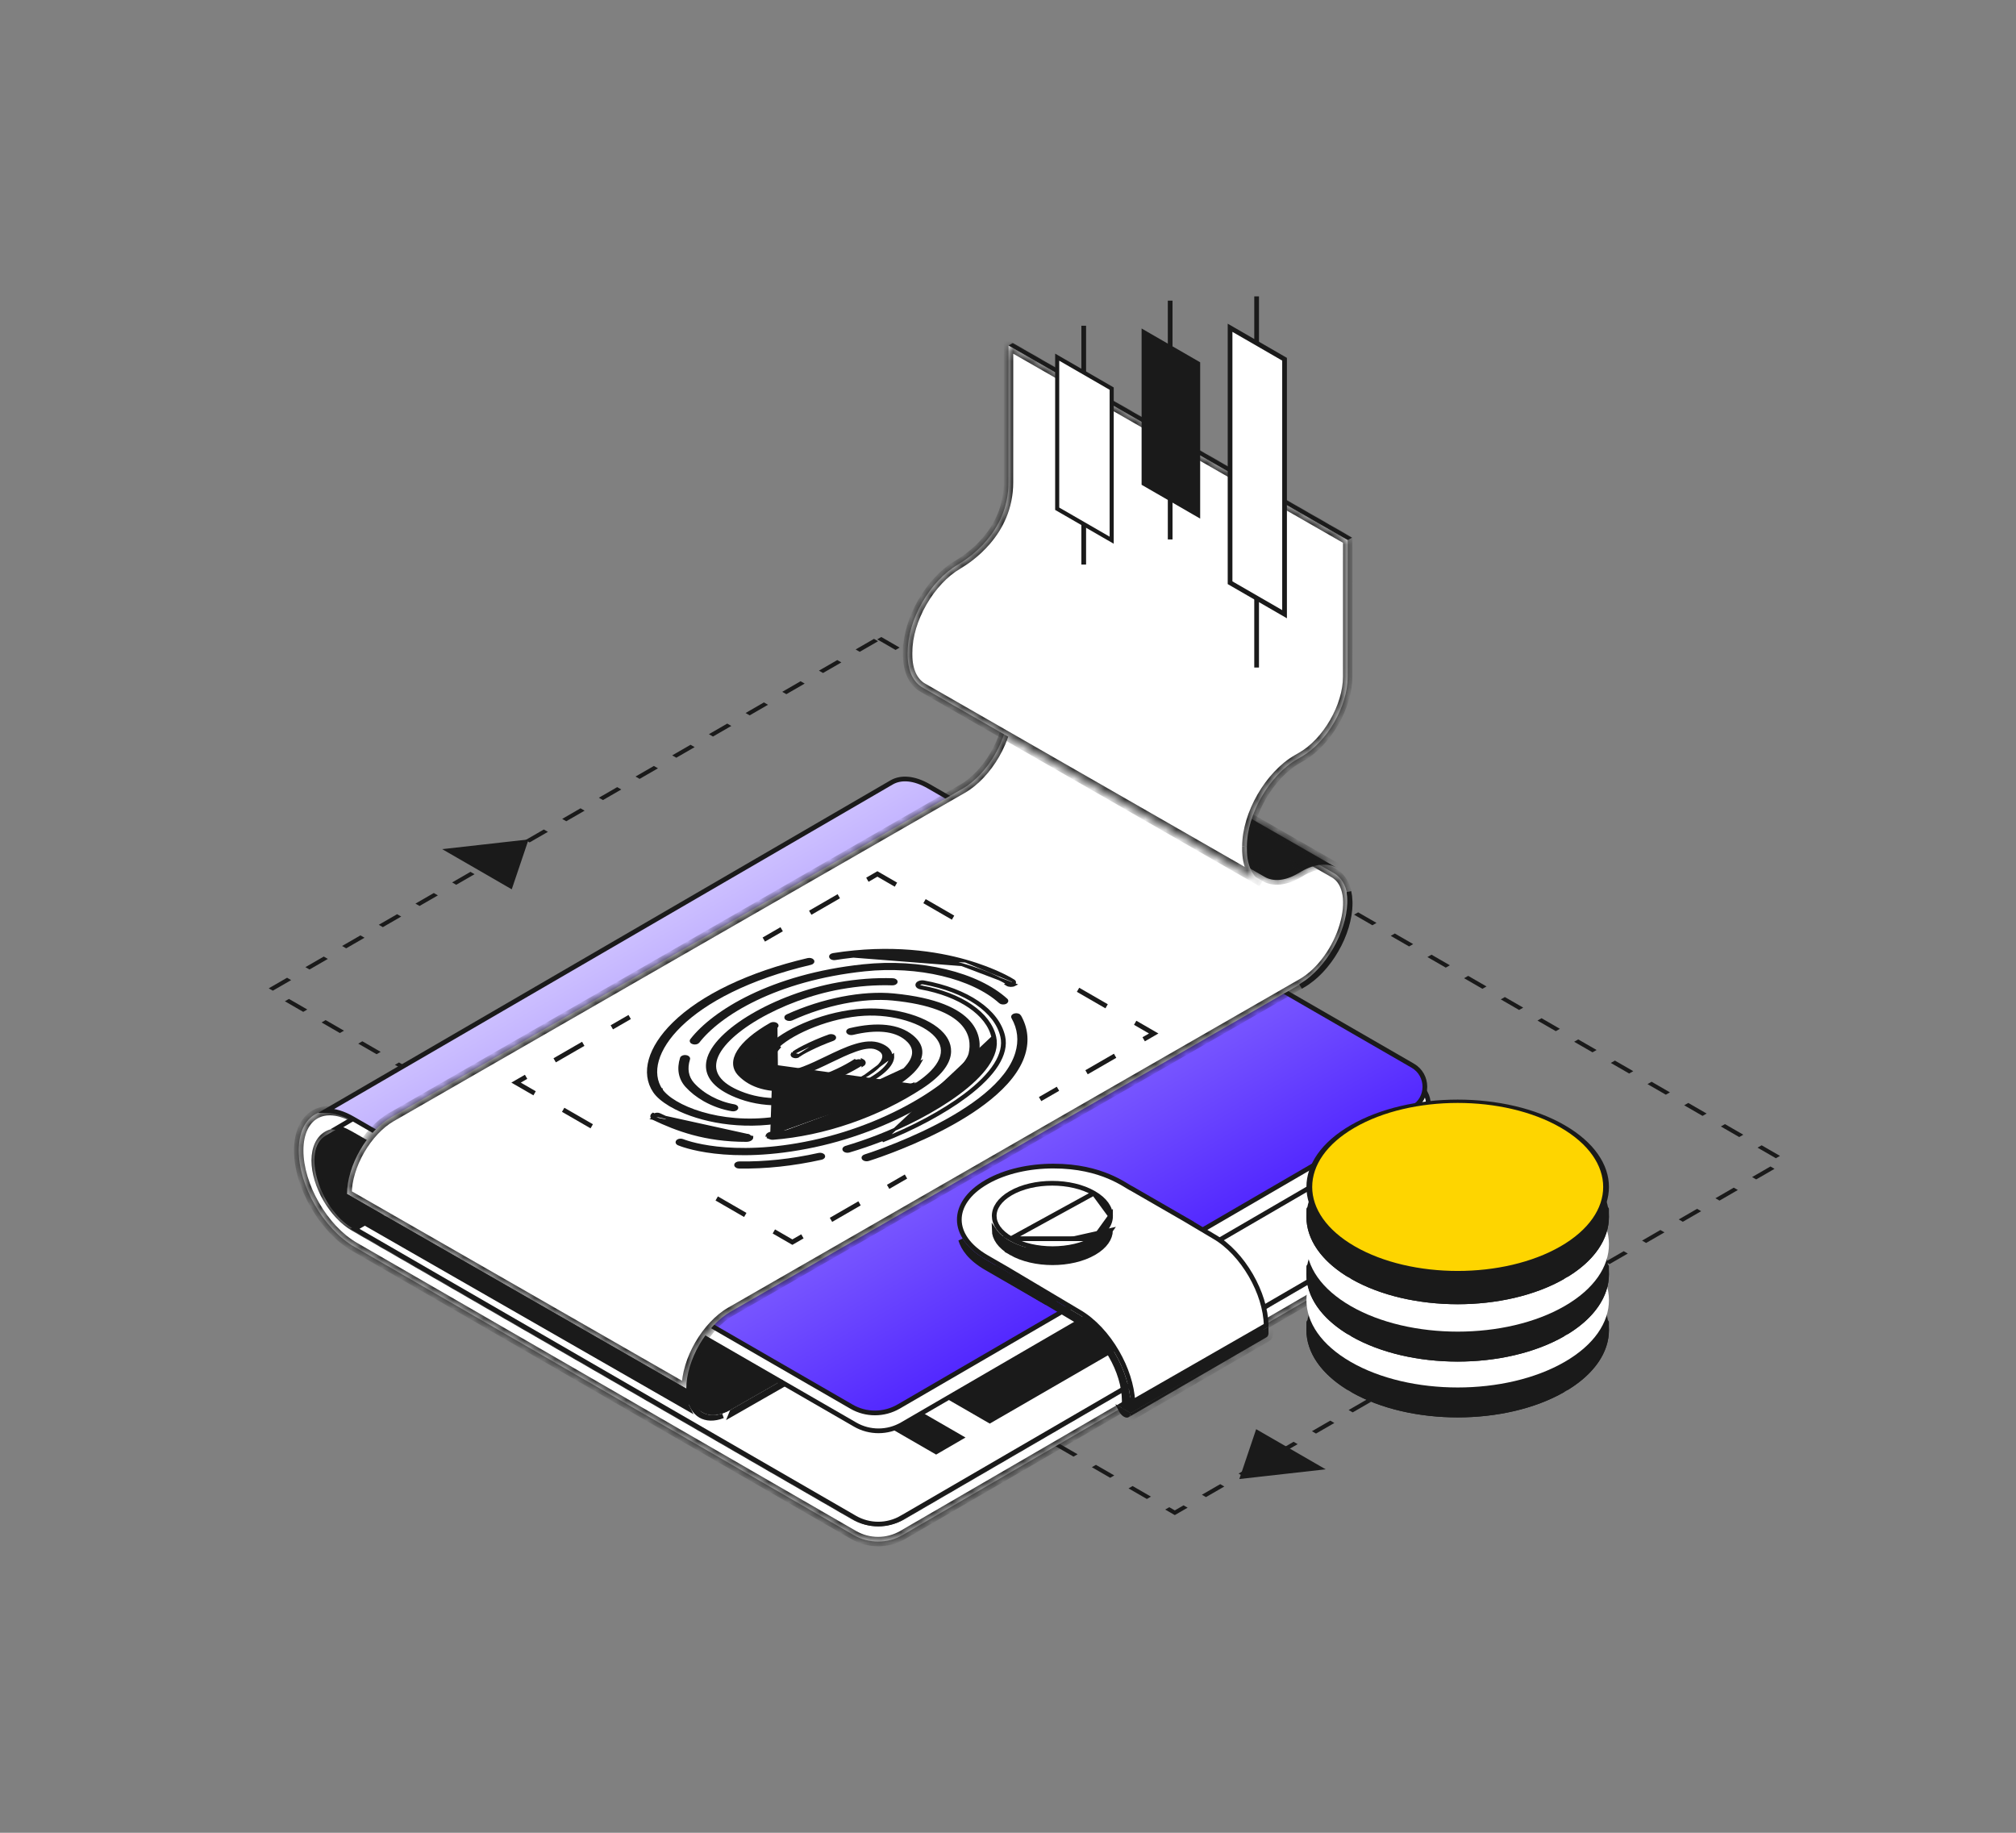
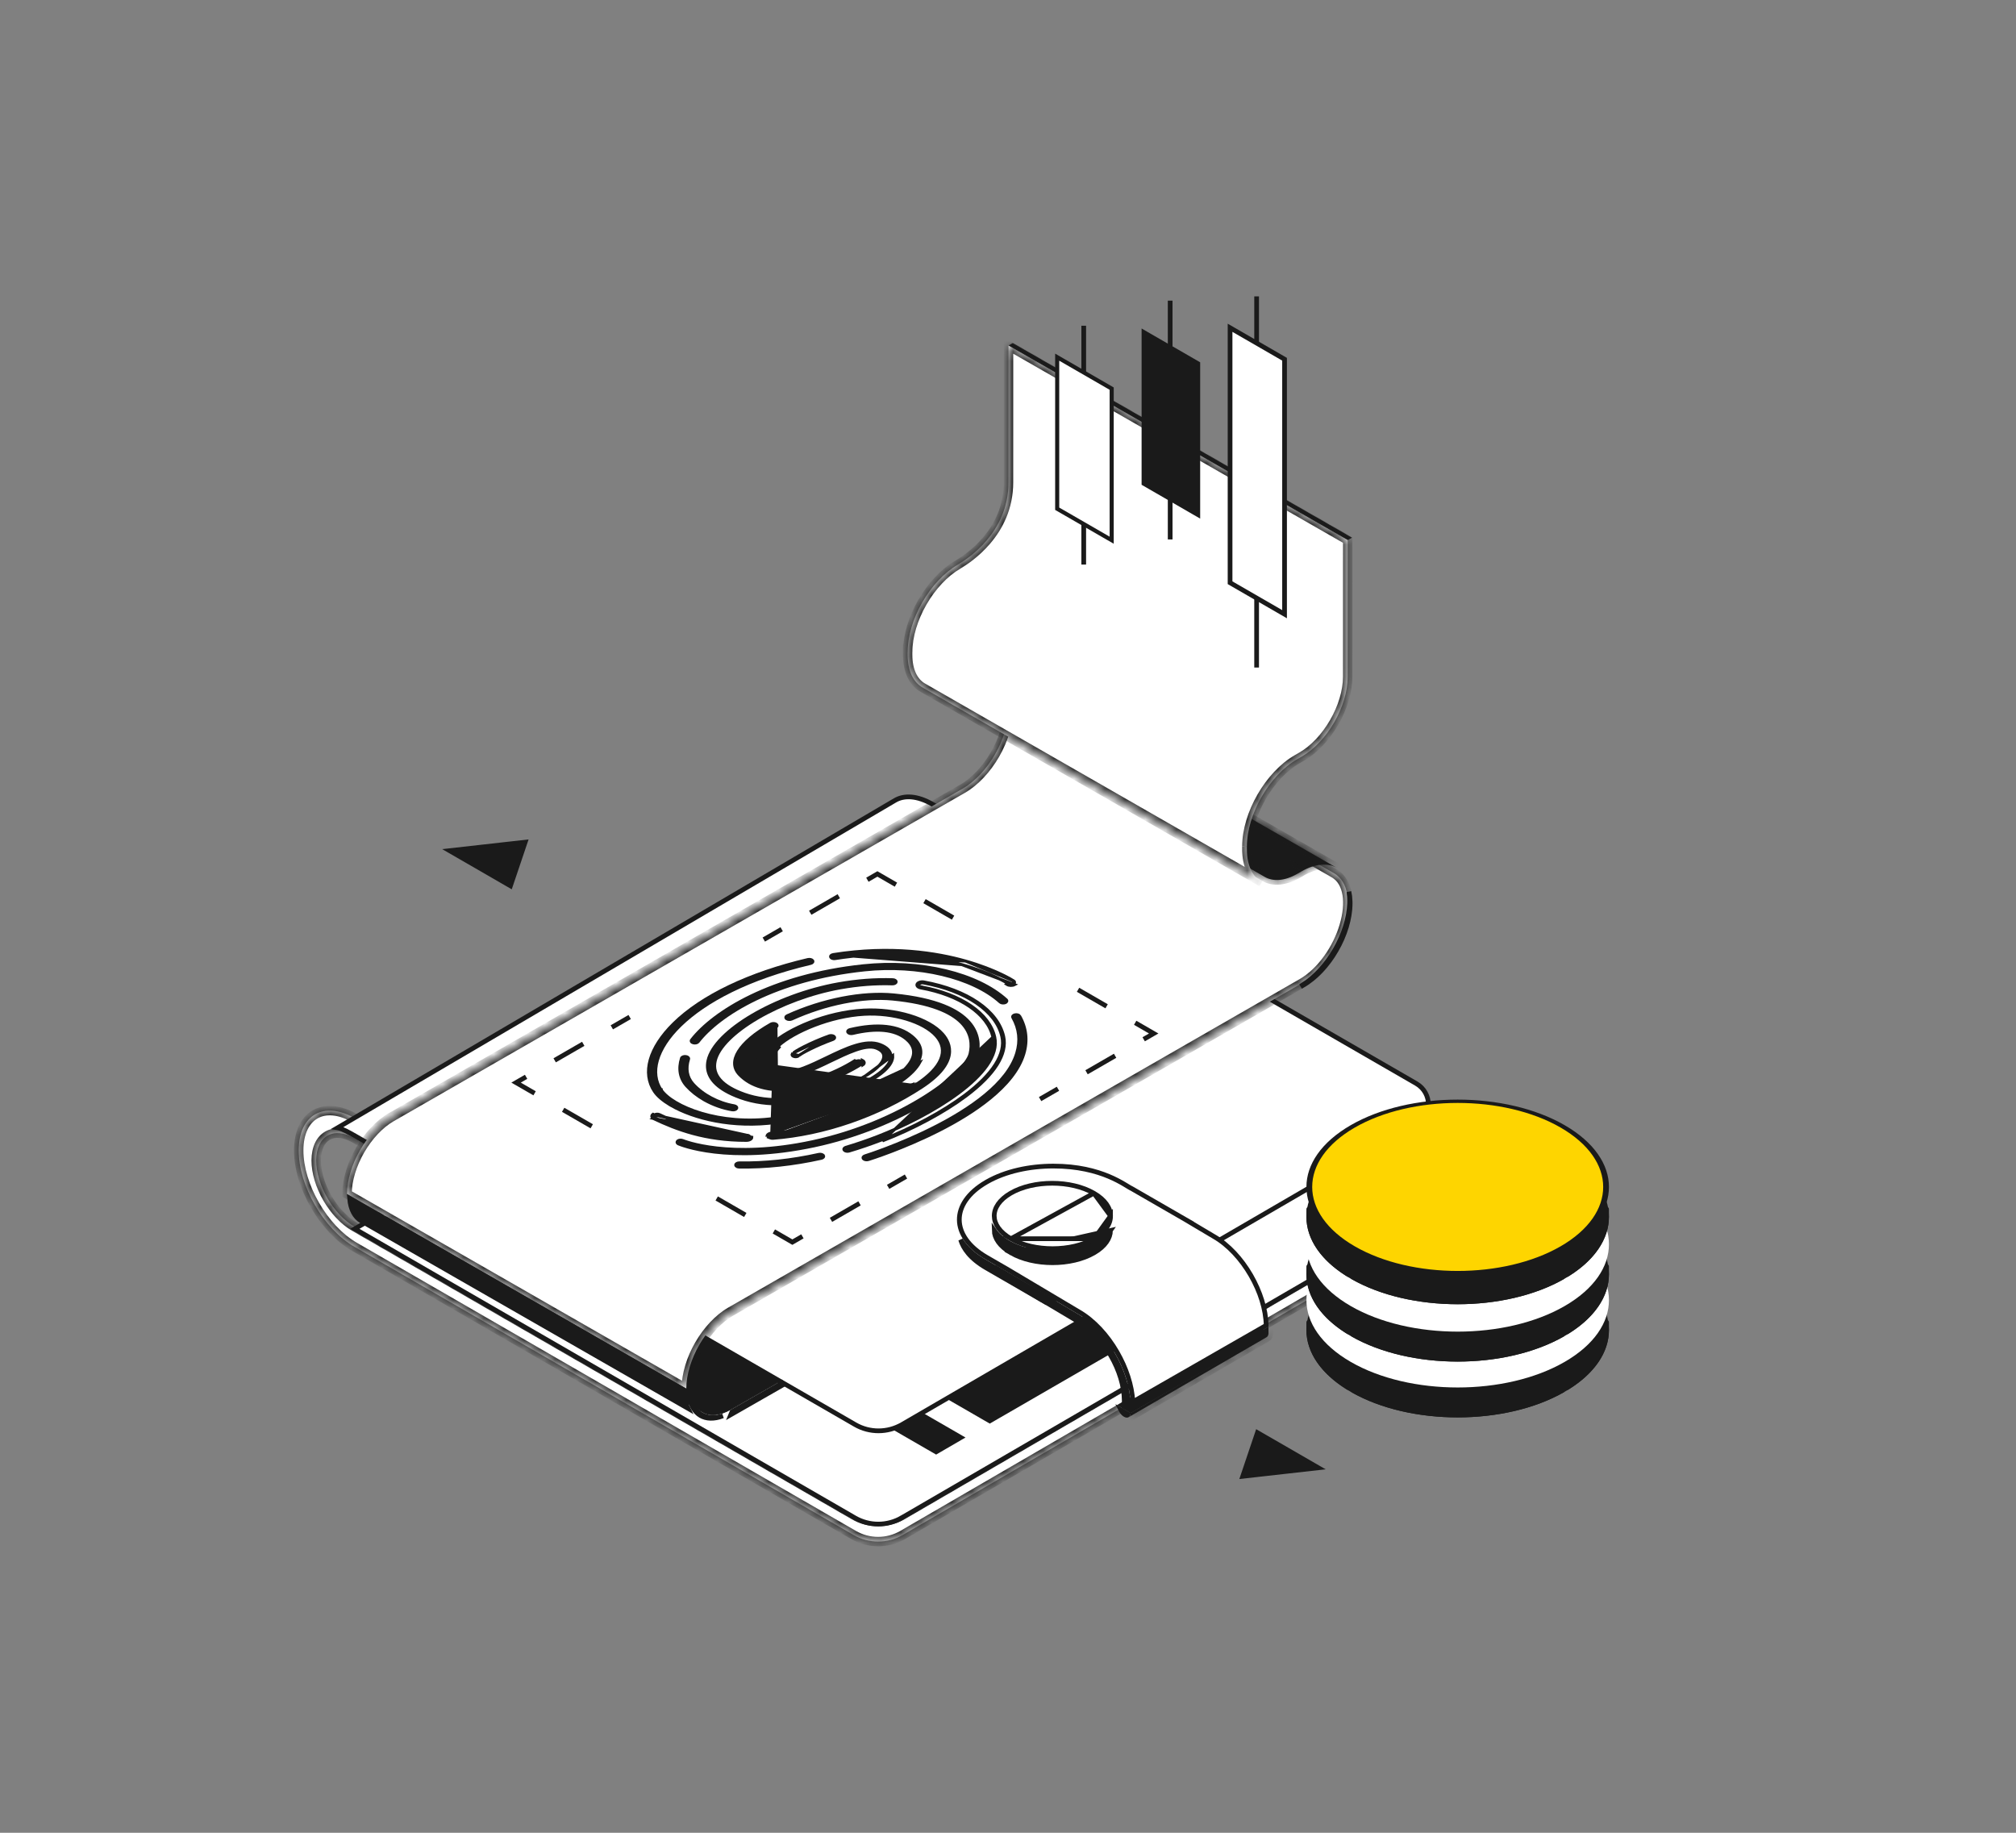
<svg xmlns="http://www.w3.org/2000/svg" width="198" height="180" viewBox="0 0 198 180" fill="none">
  <rect x="0" y="0" width="198" height="180" fill="#808080" stroke="none" />
-   <rect x="-1.37937e-08" y="0.231" width="102.651" height="69.133" transform="matrix(0.866 0.5 -0.866 0.5 86.556 62.561)" stroke="#1A1A1A" stroke-width="0.463" stroke-dasharray="2.08 2.08" />
  <path d="M129.476 144.152L122.056 144.987L123.502 140.703L129.476 144.152Z" fill="#1A1A1A" stroke="#1A1A1A" stroke-width="0.463" />
  <path d="M44.155 83.547L51.579 82.712L50.132 86.998L44.155 83.547Z" fill="#1A1A1A" stroke="#1A1A1A" stroke-width="0.463" />
  <mask id="path-4-inside-1_8748_5315" fill="white">
    <path fill-rule="evenodd" clip-rule="evenodd" d="M29.338 112.968C29.327 116.448 31.783 120.702 34.813 122.451L83.842 150.757C85.334 151.619 87.172 151.616 88.661 150.75L139.024 121.498L139.025 121.499L139.278 121.358C141.112 120.334 141.918 118.042 139.748 116.116L139.03 115.986L135.247 116.35L138.011 120.117L130.926 124.232L130.915 124.213L88.665 148.778C87.176 149.643 85.338 149.646 83.847 148.785L34.818 120.479C32.736 119.276 31.047 116.351 31.055 113.961C31.063 111.567 32.761 110.598 34.843 111.801L83.872 140.108C85.364 140.969 87.202 140.966 88.691 140.101L139.638 110.479L139.645 108.505L88.695 138.128C87.206 138.994 85.368 138.996 83.877 138.135L34.849 109.828C31.819 108.079 29.347 109.487 29.338 112.968L29.338 112.968Z" />
  </mask>
  <path fill-rule="evenodd" clip-rule="evenodd" d="M29.338 112.968C29.327 116.448 31.783 120.702 34.813 122.451L83.842 150.757C85.334 151.619 87.172 151.616 88.661 150.75L139.024 121.498L139.025 121.499L139.278 121.358C141.112 120.334 141.918 118.042 139.748 116.116L139.03 115.986L135.247 116.35L138.011 120.117L130.926 124.232L130.915 124.213L88.665 148.778C87.176 149.643 85.338 149.646 83.847 148.785L34.818 120.479C32.736 119.276 31.047 116.351 31.055 113.961C31.063 111.567 32.761 110.598 34.843 111.801L83.872 140.108C85.364 140.969 87.202 140.966 88.691 140.101L139.638 110.479L139.645 108.505L88.695 138.128C87.206 138.994 85.368 138.996 83.877 138.135L34.849 109.828C31.819 108.079 29.347 109.487 29.338 112.968L29.338 112.968Z" fill="white" />
  <path d="M34.813 122.451L35.045 122.05L35.045 122.05L34.813 122.451ZM29.338 112.968L29.801 112.97L29.802 112.845L29.739 112.737L29.338 112.968ZM83.842 150.757L84.074 150.357L84.074 150.357L83.842 150.757ZM88.661 150.75L88.428 150.35L88.428 150.35L88.661 150.75ZM139.024 121.498L139.397 121.223L139.151 120.889L138.792 121.098L139.024 121.498ZM139.025 121.499L138.652 121.774L138.894 122.102L139.251 121.903L139.025 121.499ZM139.278 121.358L139.052 120.954L139.052 120.954L139.278 121.358ZM139.748 116.116L140.056 115.769L139.959 115.683L139.831 115.66L139.748 116.116ZM139.03 115.986L139.112 115.53L139.049 115.519L138.986 115.525L139.03 115.986ZM135.247 116.35L135.203 115.889L134.393 115.967L134.874 116.624L135.247 116.35ZM138.011 120.117L138.244 120.517L138.689 120.259L138.384 119.843L138.011 120.117ZM130.926 124.232L130.525 124.464L130.757 124.865L131.159 124.632L130.926 124.232ZM130.915 124.213L131.316 123.982L131.084 123.58L130.683 123.813L130.915 124.213ZM88.665 148.778L88.898 149.178L88.898 149.178L88.665 148.778ZM83.847 148.785L84.078 148.384L84.078 148.384L83.847 148.785ZM34.818 120.479L34.586 120.879L34.586 120.879L34.818 120.479ZM31.055 113.961L30.592 113.959L30.592 113.959L31.055 113.961ZM34.843 111.801L34.612 112.202L34.612 112.202L34.843 111.801ZM83.872 140.108L84.104 139.707L84.104 139.707L83.872 140.108ZM88.691 140.101L88.924 140.501L88.924 140.501L88.691 140.101ZM139.638 110.479L139.871 110.879L140.1 110.745L140.101 110.48L139.638 110.479ZM139.645 108.505L140.108 108.507L140.11 107.699L139.412 108.105L139.645 108.505ZM88.695 138.128L88.928 138.529L88.928 138.528L88.695 138.128ZM83.877 138.135L84.108 137.734L84.108 137.734L83.877 138.135ZM34.849 109.828L35.081 109.427L35.081 109.427L34.849 109.828ZM29.338 112.968L28.875 112.967L28.875 113.091L28.938 113.199L29.338 112.968ZM35.045 122.05C33.616 121.225 32.297 119.792 31.336 118.127C30.374 116.462 29.796 114.608 29.801 112.97L28.876 112.966C28.869 114.808 29.513 116.821 30.534 118.59C31.555 120.359 32.98 121.927 34.582 122.852L35.045 122.05ZM84.074 150.357L35.045 122.05L34.582 122.852L83.611 151.158L84.074 150.357ZM88.428 150.35C87.083 151.132 85.421 151.135 84.074 150.357L83.611 151.158C85.246 152.102 87.261 152.099 88.894 151.15L88.428 150.35ZM138.792 121.098L88.428 150.35L88.893 151.151L139.257 121.898L138.792 121.098ZM139.398 121.225L139.397 121.223L138.651 121.772L138.652 121.774L139.398 121.225ZM139.052 120.954L138.8 121.095L139.251 121.903L139.503 121.762L139.052 120.954ZM139.441 116.462C140.429 117.339 140.686 118.242 140.558 118.998C140.426 119.775 139.873 120.496 139.052 120.954L139.503 121.762C140.517 121.196 141.283 120.26 141.471 119.153C141.662 118.025 141.236 116.818 140.056 115.769L139.441 116.462ZM138.948 116.441L139.666 116.571L139.831 115.66L139.112 115.53L138.948 116.441ZM135.292 116.811L139.074 116.447L138.986 115.525L135.203 115.889L135.292 116.811ZM138.384 119.843L135.621 116.076L134.874 116.624L137.638 120.391L138.384 119.843ZM131.159 124.632L138.244 120.517L137.779 119.717L130.694 123.832L131.159 124.632ZM131.327 124.001L131.316 123.982L130.514 124.445L130.525 124.464L131.327 124.001ZM130.683 123.813L88.433 148.378L88.898 149.178L131.148 124.613L130.683 123.813ZM83.615 149.186C85.25 150.13 87.266 150.127 88.898 149.178L88.433 148.378C87.087 149.16 85.426 149.162 84.078 148.384L83.615 149.186ZM34.586 120.879L83.615 149.186L84.078 148.384L35.049 120.078L34.586 120.879ZM30.592 113.959C30.588 115.256 31.041 116.664 31.752 117.896C32.463 119.128 33.458 120.228 34.586 120.879L35.049 120.078C34.095 119.526 33.205 118.562 32.553 117.434C31.902 116.305 31.514 115.056 31.517 113.962L30.592 113.959ZM35.075 111.4C33.949 110.75 32.821 110.629 31.942 111.13C31.062 111.632 30.596 112.663 30.592 113.959L31.517 113.962C31.521 112.865 31.908 112.215 32.4 111.934C32.894 111.653 33.655 111.649 34.612 112.202L35.075 111.4ZM84.104 139.707L35.075 111.4L34.612 112.202L83.641 140.508L84.104 139.707ZM88.458 139.7C87.113 140.483 85.452 140.485 84.104 139.707L83.641 140.508C85.276 141.453 87.291 141.449 88.924 140.501L88.458 139.7ZM139.406 110.079L88.458 139.7L88.924 140.501L139.871 110.879L139.406 110.079ZM139.182 108.504L139.176 110.477L140.101 110.48L140.108 108.507L139.182 108.504ZM88.928 138.528L139.877 108.906L139.412 108.105L88.463 137.728L88.928 138.528ZM83.645 138.536C85.28 139.48 87.296 139.477 88.928 138.529L88.463 137.728C87.117 138.51 85.456 138.513 84.108 137.734L83.645 138.536ZM34.618 110.229L83.645 138.536L84.108 137.734L35.081 109.427L34.618 110.229ZM29.801 112.969C29.805 111.328 30.386 110.297 31.19 109.839C31.995 109.38 33.187 109.403 34.618 110.229L35.081 109.427C33.481 108.504 31.922 108.356 30.732 109.034C29.54 109.713 28.88 111.127 28.875 112.967L29.801 112.969ZM28.938 113.199L28.938 113.199L29.739 112.737L29.739 112.736L28.938 113.199Z" fill="#1A1A1A" mask="url(#path-4-inside-1_8748_5315)" />
  <path d="M139.371 115.749L139.371 115.749C140.827 116.59 140.83 118.691 139.376 119.536L88.572 149.06L88.688 149.26L88.572 149.06C87.144 149.89 85.382 149.892 83.953 149.067C83.953 149.067 83.953 149.067 83.953 149.067L34.842 120.686L91.22 87.922L139.371 115.749Z" fill="white" stroke="#1A1A1A" stroke-width="0.463" />
  <mask id="path-7-inside-2_8748_5315" fill="white">
    <path d="M110.852 139.184L124.395 131.331C124.513 131.263 124.585 131.119 124.586 130.914L111.042 138.767C111.041 138.972 110.969 139.116 110.852 139.184Z" />
  </mask>
  <path d="M110.852 139.184L124.395 131.331C124.513 131.263 124.585 131.119 124.586 130.914L111.042 138.767C111.041 138.972 110.969 139.116 110.852 139.184Z" fill="#1A1A1A" />
  <path d="M110.852 139.184L110.619 138.783L111.084 139.584L110.852 139.184ZM124.395 131.331L124.628 131.731L124.628 131.731L124.395 131.331ZM124.586 130.914L125.049 130.915L125.051 130.109L124.354 130.513L124.586 130.914ZM111.042 138.767L110.81 138.366L110.58 138.499L110.579 138.765L111.042 138.767ZM111.084 139.584L124.628 131.731L124.163 130.93L110.619 138.783L111.084 139.584ZM124.628 131.731C124.936 131.552 125.048 131.219 125.049 130.915L124.123 130.912C124.123 130.962 124.114 130.98 124.115 130.977C124.116 130.975 124.12 130.968 124.128 130.959C124.137 130.949 124.149 130.939 124.163 130.93L124.628 131.731ZM124.354 130.513L110.81 138.366L111.274 139.167L124.818 131.314L124.354 130.513ZM110.579 138.765C110.579 138.815 110.57 138.833 110.571 138.83C110.572 138.828 110.576 138.821 110.584 138.811C110.593 138.802 110.605 138.792 110.619 138.783L111.084 139.584C111.392 139.405 111.504 139.072 111.505 138.768L110.579 138.765Z" fill="#1A1A1A" mask="url(#path-7-inside-2_8748_5315)" />
  <path d="M110.194 138.005L123.275 130.42L124.124 130.91L111.042 138.495L110.194 138.005Z" fill="#1A1A1A" stroke="#1A1A1A" stroke-width="0.463" />
  <path d="M110.096 138.488L110.795 138.891C110.777 138.952 110.749 138.976 110.734 138.984C110.711 138.997 110.638 139.018 110.5 138.938C110.362 138.858 110.225 138.713 110.122 138.535C110.113 138.519 110.104 138.504 110.096 138.488Z" fill="#1A1A1A" stroke="#1A1A1A" stroke-width="0.463" />
-   <path d="M87.962 79.373C87.771 79.807 87.669 80.33 87.667 80.923C87.664 82.169 88.1 83.538 88.797 84.744C89.421 85.826 90.265 86.794 91.214 87.434L34.655 120.386C33.131 119.451 31.939 117.623 31.407 115.836C31.136 114.923 31.042 114.04 31.155 113.31C31.268 112.582 31.581 112.029 32.103 111.726L87.962 79.373Z" fill="#1A1A1A" stroke="#1A1A1A" stroke-width="0.463" />
  <path d="M91.941 142.589L42.583 114.092L45.005 112.684L94.364 141.181L91.941 142.589Z" fill="#1A1A1A" stroke="#1A1A1A" stroke-width="0.463" />
  <path d="M97.209 139.546L47.851 111.049L64.118 101.647L113.476 130.144L97.209 139.546Z" fill="#1A1A1A" stroke="#1A1A1A" stroke-width="0.463" />
  <path d="M87.9 78.608L87.9 78.608C88.799 78.078 90.087 78.125 91.576 78.984L139.101 106.418C139.101 106.418 139.101 106.418 139.101 106.418C139.894 106.881 140.291 107.683 140.292 108.487C140.292 109.289 139.896 110.088 139.101 110.548L139.101 110.548L139.101 110.548L139.101 110.548L139.099 110.549L139.098 110.549L139.097 110.551L139.092 110.553L139.052 110.576L138.874 110.68L138.669 110.799L138.584 110.848L138.568 110.858L138.566 110.859L138.565 110.859L138.565 110.859L138.565 110.86L138.292 111.018L106.329 129.6L88.595 139.904C87.173 140.725 85.408 140.734 83.986 139.91L83.986 139.91L34.965 111.611L34.965 111.61C34.213 111.18 33.674 110.879 33.192 110.772C33.179 110.769 33.166 110.766 33.153 110.764L87.9 78.608Z" fill="white" stroke="#1A1A1A" stroke-width="0.463" />
-   <path d="M138.216 109.103L137.944 109.261L105.981 127.843L105.981 127.843L88.247 138.147C88.247 138.147 88.246 138.147 88.246 138.147C86.825 138.968 85.06 138.976 83.638 138.153L83.638 138.153L34.617 109.854L34.616 109.853C33.726 109.343 32.867 109.087 32.089 109.077L87.551 76.852L87.603 76.822C88.498 76.322 89.766 76.384 91.228 77.227C91.228 77.227 91.228 77.227 91.228 77.227L138.752 104.661C138.753 104.661 138.753 104.661 138.753 104.661C140.337 105.585 140.343 107.871 138.753 108.791C138.753 108.791 138.753 108.791 138.753 108.791L138.753 108.791L138.753 108.79C138.753 108.79 138.887 108.826 138.958 108.937L138.216 109.103Z" fill="url(#paint0_linear_8748_5315)" stroke="#1A1A1A" stroke-width="0.463" />
  <path d="M111.272 138.363L111.272 138.202L124.353 130.7L124.353 130.86L111.272 138.363Z" fill="#1A1A1A" stroke="#1A1A1A" stroke-width="0.463" />
  <path d="M98.024 124.653L105.7 129.219L105.7 129.219L105.703 129.221C107.1 130.022 108.379 131.415 109.31 133.028C110.241 134.64 110.811 136.449 110.811 138.067L110.81 138.362L110.417 138.136L110.418 137.577L110.418 137.576C110.418 136.131 109.912 134.546 109.106 133.15C108.301 131.755 107.183 130.528 105.936 129.812C105.935 129.811 105.934 129.811 105.934 129.811L98.025 125.106L98.024 124.653Z" fill="#1A1A1A" stroke="#1A1A1A" stroke-width="0.463" />
  <path d="M94.35 121.763C94.837 122.549 95.619 123.276 96.677 123.887L96.677 123.887L103.295 127.708L102.735 127.91L96.888 124.535C96.888 124.535 96.888 124.535 96.888 124.535C95.256 123.592 94.605 122.589 94.35 121.763Z" fill="#1A1A1A" stroke="#1A1A1A" stroke-width="0.463" />
  <path d="M96.865 116.107L96.947 116.059C98.742 115.038 101.095 114.521 103.459 114.523L103.459 114.523C105.869 114.521 107.648 115.015 108.892 115.534C109.514 115.794 110.003 116.061 110.373 116.278C110.506 116.356 110.623 116.427 110.726 116.49C110.767 116.515 110.805 116.538 110.842 116.561C110.959 116.631 111.067 116.695 111.153 116.733L114.351 118.577L116.407 119.764L116.814 119.998L116.807 120.002L117.146 120.204L119.246 121.452L119.246 121.452L119.25 121.454C120.645 122.255 121.924 123.649 122.855 125.261C123.76 126.829 124.324 128.583 124.355 130.166L111.261 137.674C111.18 136.064 110.599 134.334 109.711 132.797C108.751 131.133 107.419 129.673 105.934 128.822L99.027 124.713L99.027 124.713L99.025 124.711L96.908 123.488L96.908 123.488C95.088 122.437 94.225 121.092 94.218 119.795C94.211 118.498 95.058 117.155 96.865 116.107Z" fill="white" stroke="#1A1A1A" stroke-width="0.463" />
  <path d="M109.069 120.846C108.758 121.295 108.295 121.706 107.695 122.055L107.695 122.055C105.776 123.17 103.169 123.326 101.049 122.819C99.986 122.566 99.028 122.142 98.331 121.571C98.062 121.35 97.829 121.105 97.645 120.839C97.663 121.597 98.177 122.399 99.281 123.037L109.069 120.846ZM109.069 120.846C109.054 121.604 108.551 122.403 107.458 123.038C106.344 123.684 104.867 124.014 103.376 124.014C101.884 124.014 100.403 123.684 99.282 123.037L109.069 120.846Z" fill="#1A1A1A" stroke="#1A1A1A" stroke-width="0.463" />
  <path d="M99.286 121.655L99.344 121.689C100.458 122.314 101.914 122.633 103.379 122.633C104.871 122.633 106.348 122.303 107.462 121.655L99.286 121.655ZM99.286 121.655C98.164 121.007 97.652 120.19 97.647 119.42C97.643 118.65 98.146 117.834 99.26 117.186C100.374 116.539 101.85 116.209 103.341 116.209C104.832 116.209 106.312 116.539 107.433 117.187L107.433 117.187M99.286 121.655L107.433 117.187M107.433 117.187C108.556 117.834 109.068 118.652 109.073 119.422M107.433 117.187L109.073 119.422M109.073 119.422C109.077 120.192 108.576 121.008 107.462 121.655L109.073 119.422Z" fill="white" stroke="#1A1A1A" stroke-width="0.463" />
  <path d="M36.21 119.862L69.019 138.684L69.02 138.684C69.712 139.093 70.68 139.029 71.754 138.423C71.754 138.423 71.754 138.423 71.754 138.423L76.541 135.689L43.307 116.625L38.478 119.383L36.21 119.862ZM36.21 119.862C36.86 120.013 37.647 119.863 38.477 119.383L36.21 119.862Z" fill="#1A1A1A" stroke="#1A1A1A" stroke-width="0.084" />
  <mask id="path-23-inside-3_8748_5315" fill="white">
    <path fill-rule="evenodd" clip-rule="evenodd" d="M67.404 136.378L34.087 117.269C34.087 114.476 36.047 111.081 38.458 109.699L38.46 109.7L94.513 77.475L94.517 77.477C97.019 76.04 99.052 72.517 99.052 69.618C99.052 68.158 98.536 67.13 97.704 66.652L131.02 85.762C133.923 87.427 131.829 94.295 127.83 96.589L127.826 96.587L71.776 128.81L71.774 128.809C69.364 130.191 67.404 133.586 67.404 136.378L67.404 136.378Z" />
  </mask>
  <path fill-rule="evenodd" clip-rule="evenodd" d="M67.404 136.378L34.087 117.269C34.087 114.476 36.047 111.081 38.458 109.699L38.46 109.7L94.513 77.475L94.517 77.477C97.019 76.04 99.052 72.517 99.052 69.618C99.052 68.158 98.536 67.13 97.704 66.652L131.02 85.762C133.923 87.427 131.829 94.295 127.83 96.589L127.826 96.587L71.776 128.81L71.774 128.809C69.364 130.191 67.404 133.586 67.404 136.378L67.404 136.378Z" fill="white" />
-   <path d="M34.087 117.269L33.624 117.269L33.624 117.537L33.857 117.67L34.087 117.269ZM67.404 136.378L67.174 136.78L68.664 137.635L67.805 136.147L67.404 136.378ZM38.458 109.699L38.688 109.297L38.458 109.165L38.227 109.297L38.458 109.699ZM38.46 109.7L38.23 110.102L38.46 110.234L38.69 110.101L38.46 109.7ZM94.513 77.475L94.744 77.074L94.513 76.942L94.283 77.074L94.513 77.475ZM94.517 77.477L94.287 77.879L94.517 78.011L94.748 77.879L94.517 77.477ZM99.052 69.618L99.515 69.618L99.515 69.618L99.052 69.618ZM97.704 66.652L97.934 66.251L97.474 67.054L97.704 66.652ZM131.02 85.762L131.251 85.36L131.251 85.36L131.02 85.762ZM127.83 96.589L127.6 96.991L127.83 97.123L128.06 96.991L127.83 96.589ZM127.826 96.587L128.056 96.186L127.826 96.054L127.596 96.186L127.826 96.587ZM71.776 128.81L71.546 129.211L71.776 129.344L72.007 129.211L71.776 128.81ZM71.774 128.809L72.004 128.407L71.774 128.275L71.543 128.407L71.774 128.809ZM67.404 136.378L66.941 136.378L66.941 136.502L67.003 136.61L67.404 136.378ZM33.857 117.67L67.174 136.78L67.634 135.977L34.317 116.867L33.857 117.67ZM38.227 109.297C36.934 110.039 35.789 111.301 34.968 112.724C34.146 114.146 33.624 115.772 33.624 117.269L34.55 117.268C34.55 115.973 35.008 114.505 35.769 113.186C36.531 111.868 37.571 110.741 38.688 110.1L38.227 109.297ZM38.69 109.298L38.688 109.297L38.227 110.1L38.23 110.102L38.69 109.298ZM94.283 77.074L38.229 109.299L38.69 110.101L94.744 77.877L94.283 77.074ZM94.748 77.076L94.744 77.074L94.283 77.877L94.287 77.879L94.748 77.076ZM94.748 77.879C96.086 77.109 97.273 75.801 98.124 74.327C98.974 72.852 99.515 71.168 99.515 69.618L98.589 69.618C98.589 70.967 98.113 72.493 97.322 73.864C96.531 75.236 95.45 76.408 94.286 77.076L94.748 77.879ZM99.515 69.618C99.515 68.059 98.96 66.84 97.934 66.251L97.474 67.054C98.111 67.42 98.589 68.256 98.589 69.618L99.515 69.618ZM97.474 67.054L130.79 86.163L131.251 85.36L97.934 66.251L97.474 67.054ZM130.79 86.163C131.361 86.49 131.718 87.087 131.852 87.908C131.987 88.734 131.887 89.747 131.57 90.807C130.934 92.937 129.471 95.114 127.599 96.188L128.06 96.991C130.188 95.77 131.772 93.366 132.457 91.072C132.801 89.921 132.93 88.761 132.766 87.759C132.601 86.752 132.131 85.865 131.251 85.36L130.79 86.163ZM128.06 96.188L128.056 96.186L127.596 96.989L127.6 96.991L128.06 96.188ZM72.007 129.211L128.057 96.989L127.596 96.186L71.545 128.409L72.007 129.211ZM71.543 129.21L71.546 129.211L72.006 128.409L72.004 128.407L71.543 129.21ZM67.867 136.378C67.867 135.083 68.325 133.615 69.086 132.296C69.847 130.978 70.887 129.851 72.004 129.21L71.543 128.407C70.251 129.149 69.105 130.411 68.284 131.834C67.463 133.256 66.941 134.882 66.941 136.378L67.867 136.378ZM67.805 136.147L67.805 136.147L67.003 136.61L67.003 136.61L67.805 136.147Z" fill="#1A1A1A" mask="url(#path-23-inside-3_8748_5315)" />
+   <path d="M34.087 117.269L33.624 117.269L33.624 117.537L33.857 117.67L34.087 117.269ZM67.404 136.378L67.174 136.78L68.664 137.635L67.805 136.147L67.404 136.378ZM38.458 109.699L38.688 109.297L38.458 109.165L38.227 109.297L38.458 109.699ZM38.46 109.7L38.23 110.102L38.46 110.234L38.69 110.101L38.46 109.7ZM94.513 77.475L94.744 77.074L94.513 76.942L94.283 77.074L94.513 77.475ZM94.517 77.477L94.287 77.879L94.517 78.011L94.748 77.879L94.517 77.477ZM99.052 69.618L99.515 69.618L99.515 69.618L99.052 69.618ZM97.704 66.652L97.934 66.251L97.474 67.054L97.704 66.652ZM131.02 85.762L131.251 85.36L131.251 85.36L131.02 85.762ZM127.83 96.589L127.6 96.991L127.83 97.123L128.06 96.991ZM127.826 96.587L128.056 96.186L127.826 96.054L127.596 96.186L127.826 96.587ZM71.776 128.81L71.546 129.211L71.776 129.344L72.007 129.211L71.776 128.81ZM71.774 128.809L72.004 128.407L71.774 128.275L71.543 128.407L71.774 128.809ZM67.404 136.378L66.941 136.378L66.941 136.502L67.003 136.61L67.404 136.378ZM33.857 117.67L67.174 136.78L67.634 135.977L34.317 116.867L33.857 117.67ZM38.227 109.297C36.934 110.039 35.789 111.301 34.968 112.724C34.146 114.146 33.624 115.772 33.624 117.269L34.55 117.268C34.55 115.973 35.008 114.505 35.769 113.186C36.531 111.868 37.571 110.741 38.688 110.1L38.227 109.297ZM38.69 109.298L38.688 109.297L38.227 110.1L38.23 110.102L38.69 109.298ZM94.283 77.074L38.229 109.299L38.69 110.101L94.744 77.877L94.283 77.074ZM94.748 77.076L94.744 77.074L94.283 77.877L94.287 77.879L94.748 77.076ZM94.748 77.879C96.086 77.109 97.273 75.801 98.124 74.327C98.974 72.852 99.515 71.168 99.515 69.618L98.589 69.618C98.589 70.967 98.113 72.493 97.322 73.864C96.531 75.236 95.45 76.408 94.286 77.076L94.748 77.879ZM99.515 69.618C99.515 68.059 98.96 66.84 97.934 66.251L97.474 67.054C98.111 67.42 98.589 68.256 98.589 69.618L99.515 69.618ZM97.474 67.054L130.79 86.163L131.251 85.36L97.934 66.251L97.474 67.054ZM130.79 86.163C131.361 86.49 131.718 87.087 131.852 87.908C131.987 88.734 131.887 89.747 131.57 90.807C130.934 92.937 129.471 95.114 127.599 96.188L128.06 96.991C130.188 95.77 131.772 93.366 132.457 91.072C132.801 89.921 132.93 88.761 132.766 87.759C132.601 86.752 132.131 85.865 131.251 85.36L130.79 86.163ZM128.06 96.188L128.056 96.186L127.596 96.989L127.6 96.991L128.06 96.188ZM72.007 129.211L128.057 96.989L127.596 96.186L71.545 128.409L72.007 129.211ZM71.543 129.21L71.546 129.211L72.006 128.409L72.004 128.407L71.543 129.21ZM67.867 136.378C67.867 135.083 68.325 133.615 69.086 132.296C69.847 130.978 70.887 129.851 72.004 129.21L71.543 128.407C70.251 129.149 69.105 130.411 68.284 131.834C67.463 133.256 66.941 134.882 66.941 136.378L67.867 136.378ZM67.805 136.147L67.805 136.147L67.003 136.61L67.003 136.61L67.805 136.147Z" fill="#1A1A1A" mask="url(#path-23-inside-3_8748_5315)" />
  <path d="M72.602 114.619C72.519 114.618 72.444 114.6 72.385 114.572L72.361 114.558C72.294 114.52 72.255 114.467 72.257 114.408C72.262 114.295 72.425 114.206 72.621 114.21L72.621 114.21C75.124 114.25 77.745 113.968 80.413 113.375L80.413 113.375C80.595 113.334 80.8 113.386 80.87 113.492L80.871 113.492C80.941 113.597 80.85 113.715 80.667 113.756C77.906 114.37 75.193 114.659 72.602 114.619Z" fill="#1A1A1A" stroke="#1A1A1A" stroke-width="0.291" />
  <path d="M90.426 97.024L90.48 96.926C90.294 96.892 90.19 96.777 90.248 96.671C90.307 96.563 90.506 96.503 90.691 96.537L90.691 96.537C94.885 97.298 97.837 99.315 98.397 101.801C98.778 103.489 97.532 105.483 94.745 107.573C92.614 109.169 89.559 110.81 86.574 111.961C85.521 112.366 84.452 112.732 83.394 113.046C83.264 113.085 83.113 113.072 83.007 113.022L82.984 113.008C82.959 112.994 82.937 112.977 82.921 112.958L82.92 112.957C82.83 112.856 82.899 112.733 83.072 112.682L83.072 112.682C84.106 112.375 85.153 112.017 86.182 111.62C88.713 110.644 91.787 109.108 94.13 107.367C96.468 105.631 98.106 103.67 97.696 101.853C97.172 99.527 94.406 97.638 90.48 96.926L90.426 97.024ZM90.426 97.024C94.287 97.725 97.005 99.58 97.52 101.867L86.673 112.046C89.673 110.89 92.743 109.241 94.886 107.636C97.687 105.536 98.963 103.514 98.574 101.788C98.004 99.261 95.004 97.212 90.744 96.439C90.465 96.388 90.166 96.478 90.078 96.64C89.99 96.801 90.147 96.973 90.426 97.024Z" fill="#1A1A1A" stroke="#1A1A1A" stroke-width="0.291" />
  <path d="M82.344 96.623L82.344 96.623C84.166 96.298 85.962 96.163 87.679 96.219L87.679 96.219C87.874 96.225 88.024 96.322 88.012 96.434L88.012 96.435C88.001 96.547 87.833 96.633 87.639 96.627L87.639 96.627C86.002 96.573 84.29 96.703 82.554 97.013C79.625 97.536 76.7 98.653 74.434 99.975C72.171 101.296 70.541 102.836 70.24 104.212L70.24 104.212C70.09 104.895 70.256 105.514 70.741 106.062C71.225 106.608 72.022 107.077 73.115 107.465L73.115 107.465C75.516 108.318 78.409 108.143 81.911 106.986C82.081 106.931 82.298 106.964 82.395 107.062C82.492 107.161 82.434 107.285 82.263 107.341L82.263 107.341C78.45 108.601 75.352 108.74 72.745 107.814C72.173 107.611 71.675 107.386 71.253 107.142C69.871 106.345 69.281 105.334 69.538 104.161C69.853 102.719 71.497 101.112 73.854 99.722C76.209 98.334 79.255 97.175 82.344 96.623Z" fill="#1A1A1A" stroke="#1A1A1A" stroke-width="0.291" />
  <path d="M83.879 106.494C84.061 106.626 84.395 106.649 84.626 106.544C86.601 105.642 87.744 104.568 87.681 103.672L83.879 106.494ZM83.879 106.494C83.696 106.361 83.736 106.168 83.966 106.062L83.879 106.494ZM76.518 105.476L76.518 105.475C76.545 105.364 76.725 105.286 76.918 105.302C77.22 105.326 77.55 105.287 77.885 105.212C78.222 105.136 78.579 105.02 78.942 104.882C79.666 104.607 80.436 104.235 81.149 103.891L81.151 103.89C81.151 103.89 81.151 103.89 81.151 103.89C82.126 103.42 83.097 102.952 84.016 102.674C84.934 102.396 85.748 102.324 86.447 102.594L86.447 102.594C87.109 102.848 87.472 103.221 87.503 103.676L87.503 103.676C87.563 104.523 86.474 105.569 84.516 106.463C84.362 106.533 84.139 106.517 84.018 106.43L84.018 106.43C83.897 106.342 83.923 106.213 84.076 106.143C84.919 105.759 85.608 105.329 86.082 104.907C86.553 104.486 86.822 104.063 86.796 103.693C86.773 103.368 86.526 103.116 86.054 102.934L86.054 102.934C85.773 102.826 85.437 102.817 85.092 102.865C84.748 102.911 84.375 103.016 83.993 103.151C83.232 103.419 82.393 103.824 81.618 104.197L81.604 104.204L81.604 104.204C80.722 104.63 79.879 105.036 79.07 105.322C78.258 105.609 77.511 105.763 76.818 105.707C76.739 105.7 76.67 105.679 76.618 105.649C76.542 105.605 76.502 105.542 76.518 105.476Z" fill="#1A1A1A" stroke="#1A1A1A" stroke-width="0.291" />
  <path d="M75.637 111.748C75.711 111.783 75.808 111.801 75.91 111.794L75.91 111.794C80.899 111.415 86.233 109.585 90.536 106.761C92.379 105.552 93.084 104.476 93.234 103.594C93.384 102.711 92.98 102.012 92.577 101.557L92.577 101.557C91.224 100.026 87.962 99.033 84.825 99.206C82.99 99.307 81.148 99.764 79.561 100.38C77.974 100.996 76.656 101.765 75.864 102.48L75.864 102.48C74.927 103.324 74.665 104.094 75.042 104.716C75.108 104.822 75.309 104.878 75.494 104.841C75.677 104.804 75.775 104.688 75.71 104.581L75.878 104.547M75.637 111.748L89.871 106.423M75.637 111.748L75.614 111.735C75.562 111.705 75.525 111.664 75.513 111.617M75.637 111.748L75.337 111.631M75.878 104.547L75.71 104.581C75.396 104.066 75.69 103.394 76.46 102.7C77.226 102.01 78.498 101.285 79.991 100.711C81.483 100.136 83.211 99.706 84.892 99.613C87.746 99.455 90.711 100.347 91.947 101.743C93.212 103.171 92.486 104.863 90.005 106.491M75.878 104.547C75.591 104.076 75.851 103.439 76.61 102.756L74.874 104.75C74.972 104.91 75.275 104.994 75.552 104.938C75.83 104.883 75.975 104.707 75.878 104.547ZM90.005 106.491L89.871 106.423M90.005 106.491C90.005 106.491 90.005 106.491 90.005 106.491L89.871 106.423M90.005 106.491C85.83 109.232 80.663 111.021 75.819 111.388L75.818 111.388C75.625 111.403 75.489 111.505 75.513 111.617M89.871 106.423C85.716 109.151 80.586 110.923 75.795 111.286C75.504 111.308 75.299 111.463 75.337 111.631M75.513 111.617C75.513 111.617 75.513 111.616 75.513 111.616L75.337 111.631M75.513 111.617C75.513 111.617 75.513 111.617 75.513 111.617L75.337 111.631" fill="#1A1A1A" stroke="#1A1A1A" stroke-width="0.291" />
  <path d="M73.309 111.486L73.308 111.486C69.531 111.491 66.963 110.514 64.775 109.47C64.624 109.398 64.4 109.411 64.276 109.497L73.309 111.486ZM73.309 111.486C73.503 111.485 73.662 111.577 73.663 111.69C73.664 111.802 73.505 111.894 73.31 111.894L73.309 111.486ZM64.172 109.844C64.184 109.851 64.197 109.857 64.21 109.864C66.429 110.921 69.245 112.003 73.31 111.997C73.604 111.996 73.842 111.859 73.841 111.689L64.172 109.844ZM64.172 109.844L64.298 109.772C64.171 109.698 64.159 109.579 64.276 109.497L64.139 109.432C63.963 109.554 63.981 109.733 64.171 109.844L64.297 109.771C64.302 109.774 64.311 109.778 64.324 109.785L64.21 109.864L64.323 109.784C66.531 110.837 69.307 111.9 73.31 111.894L64.172 109.844Z" fill="#1A1A1A" stroke="#1A1A1A" stroke-width="0.291" />
  <path d="M76.213 100.871L76.213 100.87C76.351 100.792 76.355 100.663 76.214 100.58C76.077 100.501 75.855 100.501 75.716 100.579C74.132 101.48 73.052 102.407 72.522 103.267C71.993 104.126 72.019 104.909 72.62 105.535C72.907 105.832 73.231 106.085 73.592 106.293L73.594 106.295C74.309 106.706 75.171 106.948 76.175 107.015L76.175 107.015C77.66 107.114 79.258 106.816 80.75 106.324C82.238 105.833 83.602 105.156 84.611 104.514C84.743 104.429 84.729 104.298 84.588 104.226L84.587 104.225C84.441 104.149 84.217 104.156 84.086 104.239C84.086 104.239 84.086 104.239 84.086 104.239L83.954 104.17C81.937 105.454 78.78 106.673 76.275 106.506L76.213 100.871ZM76.213 100.871C74.801 101.672 73.796 102.507 73.273 103.28C72.75 104.052 72.698 104.775 73.239 105.336L76.213 100.871ZM84.706 104.149C84.922 104.26 84.94 104.457 84.743 104.583L84.706 104.149Z" fill="#1A1A1A" stroke="#1A1A1A" stroke-width="0.291" />
  <path d="M66.636 112.342C66.627 112.338 66.62 112.335 66.614 112.332L66.596 112.322C66.474 112.251 66.457 112.137 66.563 112.055L66.564 112.055C66.68 111.965 66.901 111.947 67.057 112.014C67.158 112.057 71.649 113.881 79.791 112.134C84.133 111.202 87.891 109.524 90.616 107.84C91.979 106.998 93.087 106.154 93.882 105.398C94.675 104.645 95.166 103.972 95.279 103.475C95.468 102.639 95.446 101.483 94.428 100.441C93.405 99.394 91.394 98.482 87.673 98.118L87.673 98.118C84.763 97.834 81.057 98.578 77.754 100.082C77.599 100.152 77.376 100.137 77.256 100.049C77.135 99.96 77.161 99.832 77.315 99.761C80.804 98.172 84.724 97.415 87.79 97.715L87.79 97.715C92.016 98.128 94.133 99.217 95.162 100.373C96.197 101.536 96.147 102.785 95.979 103.527L95.979 103.527C95.849 104.101 95.32 104.834 94.465 105.641C93.613 106.446 92.445 107.318 91.053 108.168C87.818 110.143 83.904 111.687 80.037 112.517L80.099 112.613L80.037 112.517C71.457 114.359 66.818 112.421 66.636 112.342Z" fill="#1A1A1A" stroke="#1A1A1A" stroke-width="0.291" />
  <path d="M71.905 108.994C70.972 108.835 70.053 108.508 69.236 108.054L69.123 107.989C68.479 107.616 67.905 107.166 67.445 106.66C66.782 105.93 66.599 104.986 66.933 103.929L66.933 103.929C66.968 103.818 67.152 103.745 67.345 103.765C67.537 103.785 67.665 103.892 67.629 104.003C67.328 104.955 67.474 105.81 68.071 106.47L68.071 106.47C69.034 107.532 70.535 108.334 72.107 108.602C72.294 108.634 72.401 108.748 72.346 108.857C72.29 108.964 72.094 109.026 71.905 108.994Z" fill="#1A1A1A" stroke="#1A1A1A" stroke-width="0.291" />
  <path d="M67.914 102.149L67.914 102.148C70.057 99.381 75.762 95.804 84.786 94.85C87.551 94.558 90.349 94.727 92.877 95.338L92.877 95.338C95.371 95.941 97.426 96.929 98.828 98.193L98.828 98.193C98.933 98.288 98.886 98.414 98.721 98.475C98.555 98.536 98.337 98.508 98.231 98.414C95.519 95.964 90.165 94.697 84.914 95.252C76.166 96.177 70.639 99.631 68.562 102.316C68.481 102.419 68.273 102.465 68.094 102.419L68.093 102.419C68.054 102.409 68.019 102.395 67.988 102.377L67.987 102.376C67.886 102.318 67.853 102.227 67.914 102.149Z" fill="#1A1A1A" stroke="#1A1A1A" stroke-width="0.291" />
  <path d="M84.949 113.521L84.949 113.521C85.021 113.499 88.292 112.468 91.77 110.701C95.244 108.937 98.953 106.426 99.855 103.441L99.855 103.441C100.226 102.211 100.099 101.027 99.472 99.924L99.472 99.924C99.412 99.817 99.513 99.701 99.698 99.666C99.884 99.631 100.084 99.69 100.144 99.796L100.144 99.797C100.805 100.962 100.943 102.212 100.551 103.512C99.581 106.726 95.487 109.375 92.2 111.038L92.2 111.038C88.686 112.815 85.446 113.831 85.286 113.881L85.285 113.882C85.285 113.882 85.285 113.882 85.285 113.882C85.144 113.925 84.974 113.908 84.867 113.846L84.866 113.846C84.844 113.833 84.823 113.817 84.805 113.798C84.713 113.698 84.778 113.575 84.949 113.521Z" fill="#1A1A1A" stroke="#1A1A1A" stroke-width="0.291" />
  <path d="M81.432 101.737L81.432 101.737C80.561 102.052 79.684 102.437 79.007 102.777C78.668 102.948 78.381 103.106 78.169 103.237C78.064 103.303 77.979 103.361 77.916 103.409L81.432 101.737ZM81.432 101.737C81.597 101.677 81.816 101.706 81.919 101.801C82.023 101.896 81.973 102.022 81.807 102.083C80.913 102.406 80.134 102.755 79.554 103.044C79.264 103.188 79.023 103.317 78.842 103.421C78.665 103.523 78.536 103.605 78.478 103.652L78.47 103.659M81.432 101.737L78.47 103.659M78.47 103.659L78.463 103.667M78.47 103.659L78.463 103.667M78.463 103.667C78.388 103.759 78.202 103.806 78.03 103.773C77.975 103.762 77.929 103.745 77.894 103.725L77.892 103.724C77.8 103.671 77.763 103.59 77.808 103.513L78.463 103.667Z" fill="#1A1A1A" stroke="#1A1A1A" stroke-width="0.291" />
  <path d="M78.618 109.75C78.593 109.733 78.573 109.712 78.558 109.689L78.558 109.688C78.492 109.582 78.587 109.465 78.772 109.427L78.772 109.427C80.95 108.975 83.333 108.2 85.317 107.274C87.297 106.35 88.903 105.265 89.491 104.188C89.928 103.388 89.761 102.654 88.985 102.018L88.985 102.018C88.431 101.565 87.704 101.291 86.813 101.205C85.929 101.12 84.902 101.222 83.744 101.498L83.744 101.498C83.563 101.541 83.357 101.491 83.282 101.387L83.282 101.387C83.207 101.283 83.293 101.164 83.474 101.121L83.474 101.121C84.833 100.797 86.032 100.698 87.048 100.81C88.059 100.922 88.906 101.245 89.564 101.782C90.474 102.526 90.679 103.374 90.167 104.31L90.167 104.31C89.536 105.465 87.875 106.608 85.794 107.581C83.717 108.554 81.241 109.348 79.012 109.811L79.072 109.908M78.618 109.75L78.515 109.836C78.656 109.917 78.871 109.95 79.072 109.908M78.618 109.75L78.641 109.763C78.735 109.818 78.878 109.839 79.012 109.811L79.072 109.908M78.618 109.75L90.337 104.341C89.045 106.706 83.569 108.974 79.072 109.908" fill="#1A1A1A" stroke="#1A1A1A" stroke-width="0.291" />
  <path d="M79.35 94.237L79.35 94.237C79.531 94.195 79.737 94.245 79.812 94.349C79.885 94.453 79.799 94.572 79.617 94.615C73.454 96.063 69.236 98.354 66.83 100.689C64.429 103.02 63.824 105.409 64.936 107.047L65.102 107.009L64.936 107.047C65.494 107.868 66.93 108.751 68.893 109.335C70.861 109.921 73.374 110.21 76.099 109.832L76.099 109.832C76.289 109.806 76.48 109.874 76.526 109.983C76.572 110.093 76.454 110.203 76.266 110.229L76.265 110.229C71.951 110.828 68.117 109.84 65.926 108.575L65.805 108.506C65.09 108.078 64.569 107.625 64.277 107.197C63.058 105.401 63.749 102.909 66.174 100.526C68.928 97.821 73.605 95.586 79.35 94.237Z" fill="#1A1A1A" stroke="#1A1A1A" stroke-width="0.291" />
  <path d="M81.835 93.751L81.835 93.751C81.646 93.78 81.536 93.893 81.588 94.001C81.605 94.037 81.637 94.067 81.678 94.091C81.766 94.142 81.897 94.164 82.022 94.144L82.022 94.144C86.402 93.447 90.592 93.646 94.468 94.737L81.835 93.751ZM81.835 93.751C87.533 92.844 92.041 93.594 94.822 94.383L94.822 94.383M81.835 93.751L94.822 94.383M94.822 94.383C97.84 95.238 99.493 96.299 99.553 96.338L99.553 96.338M94.822 94.383L99.553 96.338M99.553 96.338C99.683 96.422 99.67 96.551 99.524 96.626M99.553 96.338L99.524 96.626M99.524 96.626C99.378 96.701 99.155 96.694 99.024 96.609M99.524 96.626L99.024 96.609M99.024 96.609L98.891 96.678M99.024 96.609L98.891 96.678M98.891 96.678L99.025 96.61C98.986 96.584 97.358 95.55 94.468 94.737L99.642 96.703C99.423 96.816 99.088 96.805 98.891 96.678Z" fill="#1A1A1A" stroke="#1A1A1A" stroke-width="0.291" />
  <path d="M67.175 136.517C67.191 137.215 67.328 137.823 67.572 138.319L35.5 119.923C34.87 119.562 34.421 118.808 34.335 117.68L67.175 136.517Z" fill="#1A1A1A" stroke="#1A1A1A" stroke-width="0.463" />
  <mask id="path-41-inside-4_8748_5315" fill="white">
    <path fill-rule="evenodd" clip-rule="evenodd" d="M90.905 67.016L124.222 86.125C125.042 86.596 126.17 86.531 127.414 85.818L127.415 85.819L127.831 85.58L94.514 66.47L94.099 66.709L94.097 66.708C92.854 67.421 91.726 67.486 90.905 67.016ZM97.997 66.134L131.313 85.243C130.418 84.73 129.187 84.8 127.831 85.578L94.514 66.469C95.87 65.691 97.101 65.62 97.997 66.134Z" />
  </mask>
  <path fill-rule="evenodd" clip-rule="evenodd" d="M90.905 67.016L124.222 86.125C125.042 86.596 126.17 86.531 127.414 85.818L127.415 85.819L127.831 85.58L94.514 66.47L94.099 66.709L94.097 66.708C92.854 67.421 91.726 67.486 90.905 67.016ZM97.997 66.134L131.313 85.243C130.418 84.73 129.187 84.8 127.831 85.578L94.514 66.469C95.87 65.691 97.101 65.62 97.997 66.134Z" fill="#1A1A1A" />
  <path d="M124.222 86.125L124.452 85.724L124.452 85.724L124.222 86.125ZM90.905 67.016L91.135 66.614L90.675 67.417L90.905 67.016ZM127.414 85.818L127.644 85.416L127.414 85.284L127.183 85.416L127.414 85.818ZM127.415 85.819L127.185 86.22L127.415 86.352L127.646 86.22L127.415 85.819ZM127.831 85.58L128.062 85.981L128.761 85.58L128.061 85.178L127.831 85.58ZM94.514 66.47L94.745 66.069L94.514 65.937L94.284 66.069L94.514 66.47ZM94.099 66.709L93.869 67.11L94.099 67.242L94.329 67.11L94.099 66.709ZM94.097 66.708L94.328 66.306L94.097 66.174L93.867 66.306L94.097 66.708ZM131.313 85.243L131.083 85.645L131.543 84.842L131.313 85.243ZM97.997 66.134L97.766 66.535L97.766 66.535L97.997 66.134ZM127.831 85.578L127.6 85.98L127.831 86.112L128.061 85.98L127.831 85.578ZM94.514 66.469L94.284 66.067L93.584 66.468L94.284 66.87L94.514 66.469ZM124.452 85.724L91.135 66.614L90.675 67.417L123.992 86.527L124.452 85.724ZM127.183 85.416C126.025 86.08 125.081 86.085 124.452 85.724L123.991 86.527C125.003 87.108 126.315 86.981 127.644 86.219L127.183 85.416ZM127.183 86.219L127.185 86.22L127.646 85.417L127.644 85.416L127.183 86.219ZM127.646 86.22L128.062 85.981L127.601 85.178L127.185 85.417L127.646 86.22ZM128.061 85.178L94.745 66.069L94.284 66.872L127.601 85.981L128.061 85.178ZM94.284 66.069L93.869 66.307L94.329 67.11L94.745 66.872L94.284 66.069ZM93.867 67.109L93.869 67.11L94.329 66.307L94.328 66.306L93.867 67.109ZM90.675 67.417C91.687 67.998 92.998 67.872 94.328 67.109L93.867 66.306C92.709 66.971 91.764 66.975 91.135 66.614L90.675 67.417ZM131.543 84.842L98.227 65.732L97.766 66.535L131.083 85.645L131.543 84.842ZM128.061 85.98C129.331 85.251 130.379 85.241 131.083 85.645L131.543 84.842C130.456 84.218 129.042 84.35 127.6 85.177L128.061 85.98ZM94.284 66.87L127.6 85.98L128.061 85.177L94.744 66.067L94.284 66.87ZM98.227 65.732C97.14 65.109 95.726 65.24 94.284 66.067L94.744 66.87C96.015 66.141 97.062 66.131 97.766 66.535L98.227 65.732Z" fill="#1A1A1A" mask="url(#path-41-inside-4_8748_5315)" />
  <path d="M132.699 52.807L132.368 52.997L99.136 33.935L99.467 33.745L132.699 52.807Z" fill="#1A1A1A" stroke="#1A1A1A" stroke-width="0.084" />
  <mask id="path-44-inside-5_8748_5315" fill="white">
    <path fill-rule="evenodd" clip-rule="evenodd" d="M123.929 86.635L90.613 67.526C89.706 67.006 89.144 65.887 89.143 64.296L89.142 64.296L89.142 64.04L89.23 64.09L89.148 64.038C89.139 60.868 91.361 57.022 94.092 55.445C94.099 55.438 94.135 55.416 94.196 55.378C94.915 54.936 99.065 52.386 99.048 47.355L99.051 33.939L132.364 53.041L132.361 66.457C132.366 69.367 130.334 72.885 127.826 74.319L127.411 74.558C124.674 76.124 122.458 79.981 122.461 83.14L122.29 83.053L122.459 83.15L122.459 83.402L122.46 83.402C122.46 84.995 123.022 86.115 123.929 86.635Z" />
  </mask>
  <path fill-rule="evenodd" clip-rule="evenodd" d="M123.929 86.635L90.613 67.526C89.706 67.006 89.144 65.887 89.143 64.296L89.142 64.296L89.142 64.04L89.23 64.09L89.148 64.038C89.139 60.868 91.361 57.022 94.092 55.445C94.099 55.438 94.135 55.416 94.196 55.378C94.915 54.936 99.065 52.386 99.048 47.355L99.051 33.939L132.364 53.041L132.361 66.457C132.366 69.367 130.334 72.885 127.826 74.319L127.411 74.558C124.674 76.124 122.458 79.981 122.461 83.14L122.29 83.053L122.459 83.15L122.459 83.402L122.46 83.402C122.46 84.995 123.022 86.115 123.929 86.635Z" fill="white" />
  <path d="M90.613 67.526L90.843 67.125L90.843 67.125L90.613 67.526ZM123.929 86.635L123.699 87.037L124.159 86.234L123.929 86.635ZM89.143 64.296L89.606 64.296L89.606 64.029L89.374 63.895L89.143 64.296ZM89.142 64.296L88.679 64.296L88.679 64.564L88.911 64.697L89.142 64.296ZM89.142 64.04L89.372 63.639L88.679 63.241L88.679 64.04L89.142 64.04ZM89.23 64.09L89 64.492L89.48 63.701L89.23 64.09ZM89.148 64.038L88.686 64.04L88.686 64.292L88.899 64.428L89.148 64.038ZM94.092 55.445L94.323 55.846L94.38 55.813L94.426 55.765L94.092 55.445ZM94.196 55.378L94.438 55.773L94.438 55.773L94.196 55.378ZM99.048 47.355L98.586 47.355L98.586 47.356L99.048 47.355ZM99.051 33.939L99.281 33.537L98.588 33.14L98.588 33.939L99.051 33.939ZM132.364 53.041L132.827 53.041L132.827 52.773L132.594 52.639L132.364 53.041ZM132.361 66.457L131.898 66.457L131.898 66.458L132.361 66.457ZM127.826 74.319L127.596 73.917L127.595 73.918L127.826 74.319ZM127.411 74.558L127.641 74.96L127.642 74.959L127.411 74.558ZM122.461 83.14L122.252 83.552L122.925 83.895L122.924 83.139L122.461 83.14ZM122.29 83.053L122.499 82.64L122.059 83.454L122.29 83.053ZM122.459 83.15L122.922 83.15L122.922 82.882L122.689 82.748L122.459 83.15ZM122.459 83.402L121.996 83.402L121.996 83.646L122.198 83.784L122.459 83.402ZM122.46 83.402L122.922 83.402L122.922 83.158L122.72 83.02L122.46 83.402ZM90.383 67.928L123.699 87.037L124.159 86.234L90.843 67.125L90.383 67.928ZM88.68 64.297C88.681 65.986 89.282 67.296 90.383 67.928L90.843 67.125C90.131 66.716 89.606 65.789 89.606 64.296L88.68 64.297ZM88.911 64.697L88.912 64.698L89.374 63.895L89.373 63.895L88.911 64.697ZM88.679 64.04L88.679 64.296L89.605 64.296L89.605 64.04L88.679 64.04ZM89.46 63.689L89.372 63.639L88.912 64.441L89 64.492L89.46 63.689ZM89.48 63.701L89.398 63.648L88.899 64.428L88.98 64.48L89.48 63.701ZM89.611 64.037C89.607 62.553 90.128 60.878 90.993 59.375C91.859 57.872 93.045 56.584 94.323 55.846L93.86 55.045C92.408 55.883 91.117 57.307 90.191 58.913C89.266 60.52 88.681 62.354 88.686 64.04L89.611 64.037ZM94.426 55.765C94.419 55.772 94.413 55.778 94.409 55.782C94.404 55.787 94.4 55.791 94.396 55.794C94.389 55.8 94.384 55.804 94.38 55.807C94.376 55.81 94.373 55.812 94.371 55.814C94.369 55.815 94.367 55.816 94.367 55.817C94.365 55.818 94.365 55.819 94.366 55.818C94.367 55.817 94.369 55.816 94.372 55.813C94.379 55.809 94.387 55.804 94.398 55.797C94.41 55.79 94.423 55.782 94.438 55.773L93.954 54.984C93.925 55.002 93.897 55.019 93.875 55.033C93.865 55.039 93.851 55.048 93.838 55.057C93.837 55.058 93.796 55.085 93.757 55.125L94.426 55.765ZM94.438 55.773C95.156 55.331 99.529 52.66 99.511 47.353L98.586 47.356C98.601 52.112 94.674 54.541 93.954 54.984L94.438 55.773ZM99.511 47.355L99.514 33.939L98.588 33.939L98.586 47.355L99.511 47.355ZM98.821 34.34L132.134 53.442L132.594 52.639L99.281 33.537L98.821 34.34ZM131.901 53.041L131.898 66.457L132.824 66.457L132.827 53.041L131.901 53.041ZM131.898 66.458C131.901 67.812 131.426 69.34 130.635 70.71C129.844 72.081 128.762 73.25 127.596 73.917L128.056 74.72C129.398 73.954 130.586 72.647 131.437 71.173C132.288 69.698 132.827 68.011 132.824 66.456L131.898 66.458ZM127.595 73.918L127.179 74.157L127.642 74.959L128.057 74.719L127.595 73.918ZM127.181 74.156C125.724 74.99 124.433 76.414 123.507 78.02C122.582 79.627 121.997 81.46 121.998 83.14L122.924 83.139C122.923 81.66 123.444 79.986 124.31 78.483C125.175 76.979 126.361 75.692 127.641 74.96L127.181 74.156ZM122.671 82.727L122.499 82.64L122.08 83.465L122.252 83.552L122.671 82.727ZM122.689 82.748L122.52 82.651L122.059 83.454L122.229 83.551L122.689 82.748ZM122.922 83.402L122.922 83.15L121.996 83.15L121.996 83.402L122.922 83.402ZM122.72 83.02L122.72 83.019L122.198 83.784L122.199 83.785L122.72 83.02ZM124.159 86.234C123.447 85.825 122.922 84.897 122.922 83.402L121.997 83.402C121.997 85.093 122.598 86.405 123.699 87.037L124.159 86.234Z" fill="#1A1A1A" mask="url(#path-44-inside-5_8748_5315)" />
  <path d="M76.808 135.792L76.626 135.683L76.808 135.792ZM76.808 135.792L76.718 135.844L76.808 135.792ZM127.923 96.748C129.164 95.974 130.296 94.712 131.132 93.263C131.969 91.813 132.497 90.195 132.55 88.725C132.552 88.645 132.554 88.565 132.554 88.486C132.554 88.159 132.529 87.855 132.483 87.574C132.546 87.857 132.584 88.162 132.596 88.486C132.599 88.565 132.601 88.644 132.601 88.725C132.601 90.225 132.076 91.871 131.239 93.32C130.403 94.769 129.241 96.044 127.946 96.787L127.923 96.748ZM127.923 96.748L127.831 96.586L127.923 96.748M68.867 138.914C69.463 139.263 70.204 139.31 71.003 139.054C70.122 139.398 69.364 139.353 68.803 139.025C68.238 138.694 67.821 138.044 67.684 137.089C67.856 137.928 68.265 138.561 68.867 138.914ZM71.891 138.656C71.891 138.656 71.891 138.656 71.891 138.656L76.623 135.951L76.806 136.06L71.776 138.937L71.891 138.656Z" fill="#1A1A1A" stroke="#1A1A1A" stroke-width="0.463" />
  <path d="M157.789 130.627C157.79 132.711 156.413 134.842 153.554 136.492C150.696 138.142 146.937 138.974 143.165 138.974C139.393 138.974 135.633 138.142 132.776 136.492C129.917 134.842 128.54 132.712 128.54 130.629C128.54 128.545 129.917 126.414 132.776 124.763C135.633 123.114 139.393 122.282 143.165 122.282C146.937 122.282 150.696 123.114 153.554 124.763C156.412 126.414 157.789 128.544 157.789 130.627Z" fill="#1A1A1A" stroke="#1A1A1A" stroke-width="0.463" />
  <path d="M157.79 130.628C157.79 132.625 156.525 134.667 153.901 136.286V133.886C155.841 132.742 157.147 131.352 157.79 129.867V130.628V130.628Z" fill="#1A1A1A" stroke="#1A1A1A" stroke-width="0.463" stroke-linejoin="round" />
  <path d="M128.54 129.866C129.183 131.35 130.489 132.741 132.428 133.885V136.285C129.806 134.665 128.54 132.625 128.54 130.628C128.54 130.628 128.54 130.628 128.54 130.628V129.866Z" fill="#1A1A1A" stroke="#1A1A1A" stroke-width="0.463" stroke-linejoin="round" />
  <path d="M132.892 136.556V134.145C135.787 135.715 139.482 136.494 143.165 136.494C146.848 136.494 150.543 135.715 153.438 134.145V136.556C150.596 138.162 146.886 138.971 143.165 138.971C139.444 138.971 135.734 138.162 132.892 136.556Z" fill="#1A1A1A" stroke="#1A1A1A" stroke-width="0.463" stroke-linejoin="round" />
  <circle cx="12.13" cy="12.13" r="12.13" transform="matrix(0.866 0.5 -0.866 0.5 143.166 115.559)" fill="white" />
  <path d="M157.789 125.147C157.79 127.23 156.413 129.361 153.554 131.012C150.696 132.662 146.937 133.493 143.165 133.493C139.393 133.493 135.633 132.662 132.776 131.012C129.917 129.362 128.54 127.231 128.54 125.148C128.54 123.065 129.917 120.934 132.776 119.283C135.633 117.633 139.393 116.802 143.165 116.802C146.937 116.802 150.696 117.633 153.554 119.283C156.412 120.933 157.789 123.064 157.789 125.147Z" fill="#1A1A1A" stroke="#1A1A1A" stroke-width="0.463" />
  <path d="M157.79 125.148C157.79 127.145 156.525 129.186 153.901 130.806V128.406C155.841 127.262 157.147 125.871 157.79 124.387V125.148V125.148Z" fill="#1A1A1A" stroke="#1A1A1A" stroke-width="0.463" stroke-linejoin="round" />
  <path d="M128.54 124.385C129.183 125.87 130.489 127.26 132.428 128.404V130.804C129.806 129.185 128.54 127.144 128.54 125.148C128.54 125.148 128.54 125.148 128.54 125.148V124.385Z" fill="#1A1A1A" stroke="#1A1A1A" stroke-width="0.463" stroke-linejoin="round" />
  <path d="M132.892 131.076V128.664C135.787 130.234 139.482 131.013 143.165 131.013C146.848 131.013 150.543 130.234 153.438 128.664V131.076C150.596 132.682 146.886 133.491 143.165 133.491C139.444 133.491 135.734 132.682 132.892 131.076Z" fill="#1A1A1A" stroke="#1A1A1A" stroke-width="0.463" stroke-linejoin="round" />
  <circle cx="12.13" cy="12.13" r="12.13" transform="matrix(0.866 0.5 -0.866 0.5 143.166 110.074)" fill="white" />
  <path d="M157.789 119.514C157.79 121.597 156.413 123.729 153.554 125.379C150.696 127.029 146.937 127.86 143.165 127.86C139.393 127.86 135.633 127.029 132.776 125.379C129.917 123.729 128.54 121.598 128.54 119.515C128.54 117.432 129.917 115.301 132.776 113.65C135.633 112 139.393 111.169 143.165 111.169C146.937 111.169 150.696 112 153.554 113.65C156.412 115.3 157.789 117.431 157.789 119.514Z" fill="#1A1A1A" stroke="#1A1A1A" stroke-width="0.463" />
  <path d="M157.788 119.515C157.788 121.512 156.523 123.553 153.899 125.173V122.773C155.839 121.629 157.145 120.239 157.788 118.754V119.515V119.515Z" fill="#1A1A1A" stroke="#1A1A1A" stroke-width="0.463" stroke-linejoin="round" />
  <path d="M128.54 118.752C129.183 120.237 130.489 121.627 132.428 122.771V125.171C129.806 123.552 128.54 121.512 128.54 119.515C128.54 119.515 128.54 119.515 128.54 119.515V118.752Z" fill="#1A1A1A" stroke="#1A1A1A" stroke-width="0.463" stroke-linejoin="round" />
  <path d="M132.892 125.443V123.031C135.787 124.601 139.482 125.38 143.165 125.38C146.848 125.38 150.543 124.601 153.438 123.031V125.443C150.596 127.049 146.886 127.858 143.165 127.858C139.444 127.858 135.734 127.049 132.892 125.443Z" fill="#1A1A1A" stroke="#1A1A1A" stroke-width="0.463" stroke-linejoin="round" />
  <circle cx="12.13" cy="12.13" r="11.899" transform="matrix(0.866 0.5 -0.866 0.5 143.166 104.441)" fill="#FED500" stroke="#1A1A1A" stroke-width="0.463" />
  <path d="M106.438 31.992L106.437 55.444" stroke="#1A1A1A" stroke-width="0.463" />
  <path d="M114.928 29.527L114.928 52.979" stroke="#1A1A1A" stroke-width="0.463" />
  <path d="M123.418 29.109L123.418 65.559" stroke="#1A1A1A" stroke-width="0.463" />
  <rect x="0.2" y="0.347" width="6.18" height="14.887" transform="matrix(0.866 0.5 -2.20305e-08 1 103.658 34.63)" fill="white" stroke="#1A1A1A" stroke-width="0.463" />
  <rect x="0.2" y="0.347" width="6.18" height="14.887" transform="matrix(0.866 0.5 -2.20305e-08 1 112.148 32.161)" fill="#1A1A1A" stroke="#1A1A1A" stroke-width="0.463" />
  <path d="M120.81 32.191L126.162 35.281L126.162 60.321L120.81 57.231L120.81 32.191Z" fill="white" stroke="#1A1A1A" stroke-width="0.463" />
  <path d="M93.606 90.123L86.174 85.832L75.015 92.275" stroke="#1A1A1A" stroke-width="0.463" stroke-dasharray="3.24 3.24" />
  <path d="M58.117 110.615L50.685 106.324L61.844 99.882" stroke="#1A1A1A" stroke-width="0.463" stroke-dasharray="3.24 3.24" />
  <path d="M105.879 97.209L113.311 101.5L102.152 107.943" stroke="#1A1A1A" stroke-width="0.463" stroke-dasharray="3.24 3.24" />
  <path d="M70.391 117.702L77.822 121.992L88.981 115.55" stroke="#1A1A1A" stroke-width="0.463" stroke-dasharray="3.24 3.24" />
  <defs>
    <linearGradient id="paint0_linear_8748_5315" x1="99.334" y1="132.013" x2="72.387" y2="85.339" gradientUnits="userSpaceOnUse">
      <stop stop-color="#5227FF" />
      <stop offset="1" stop-color="#CDC0FF" />
    </linearGradient>
  </defs>
</svg>